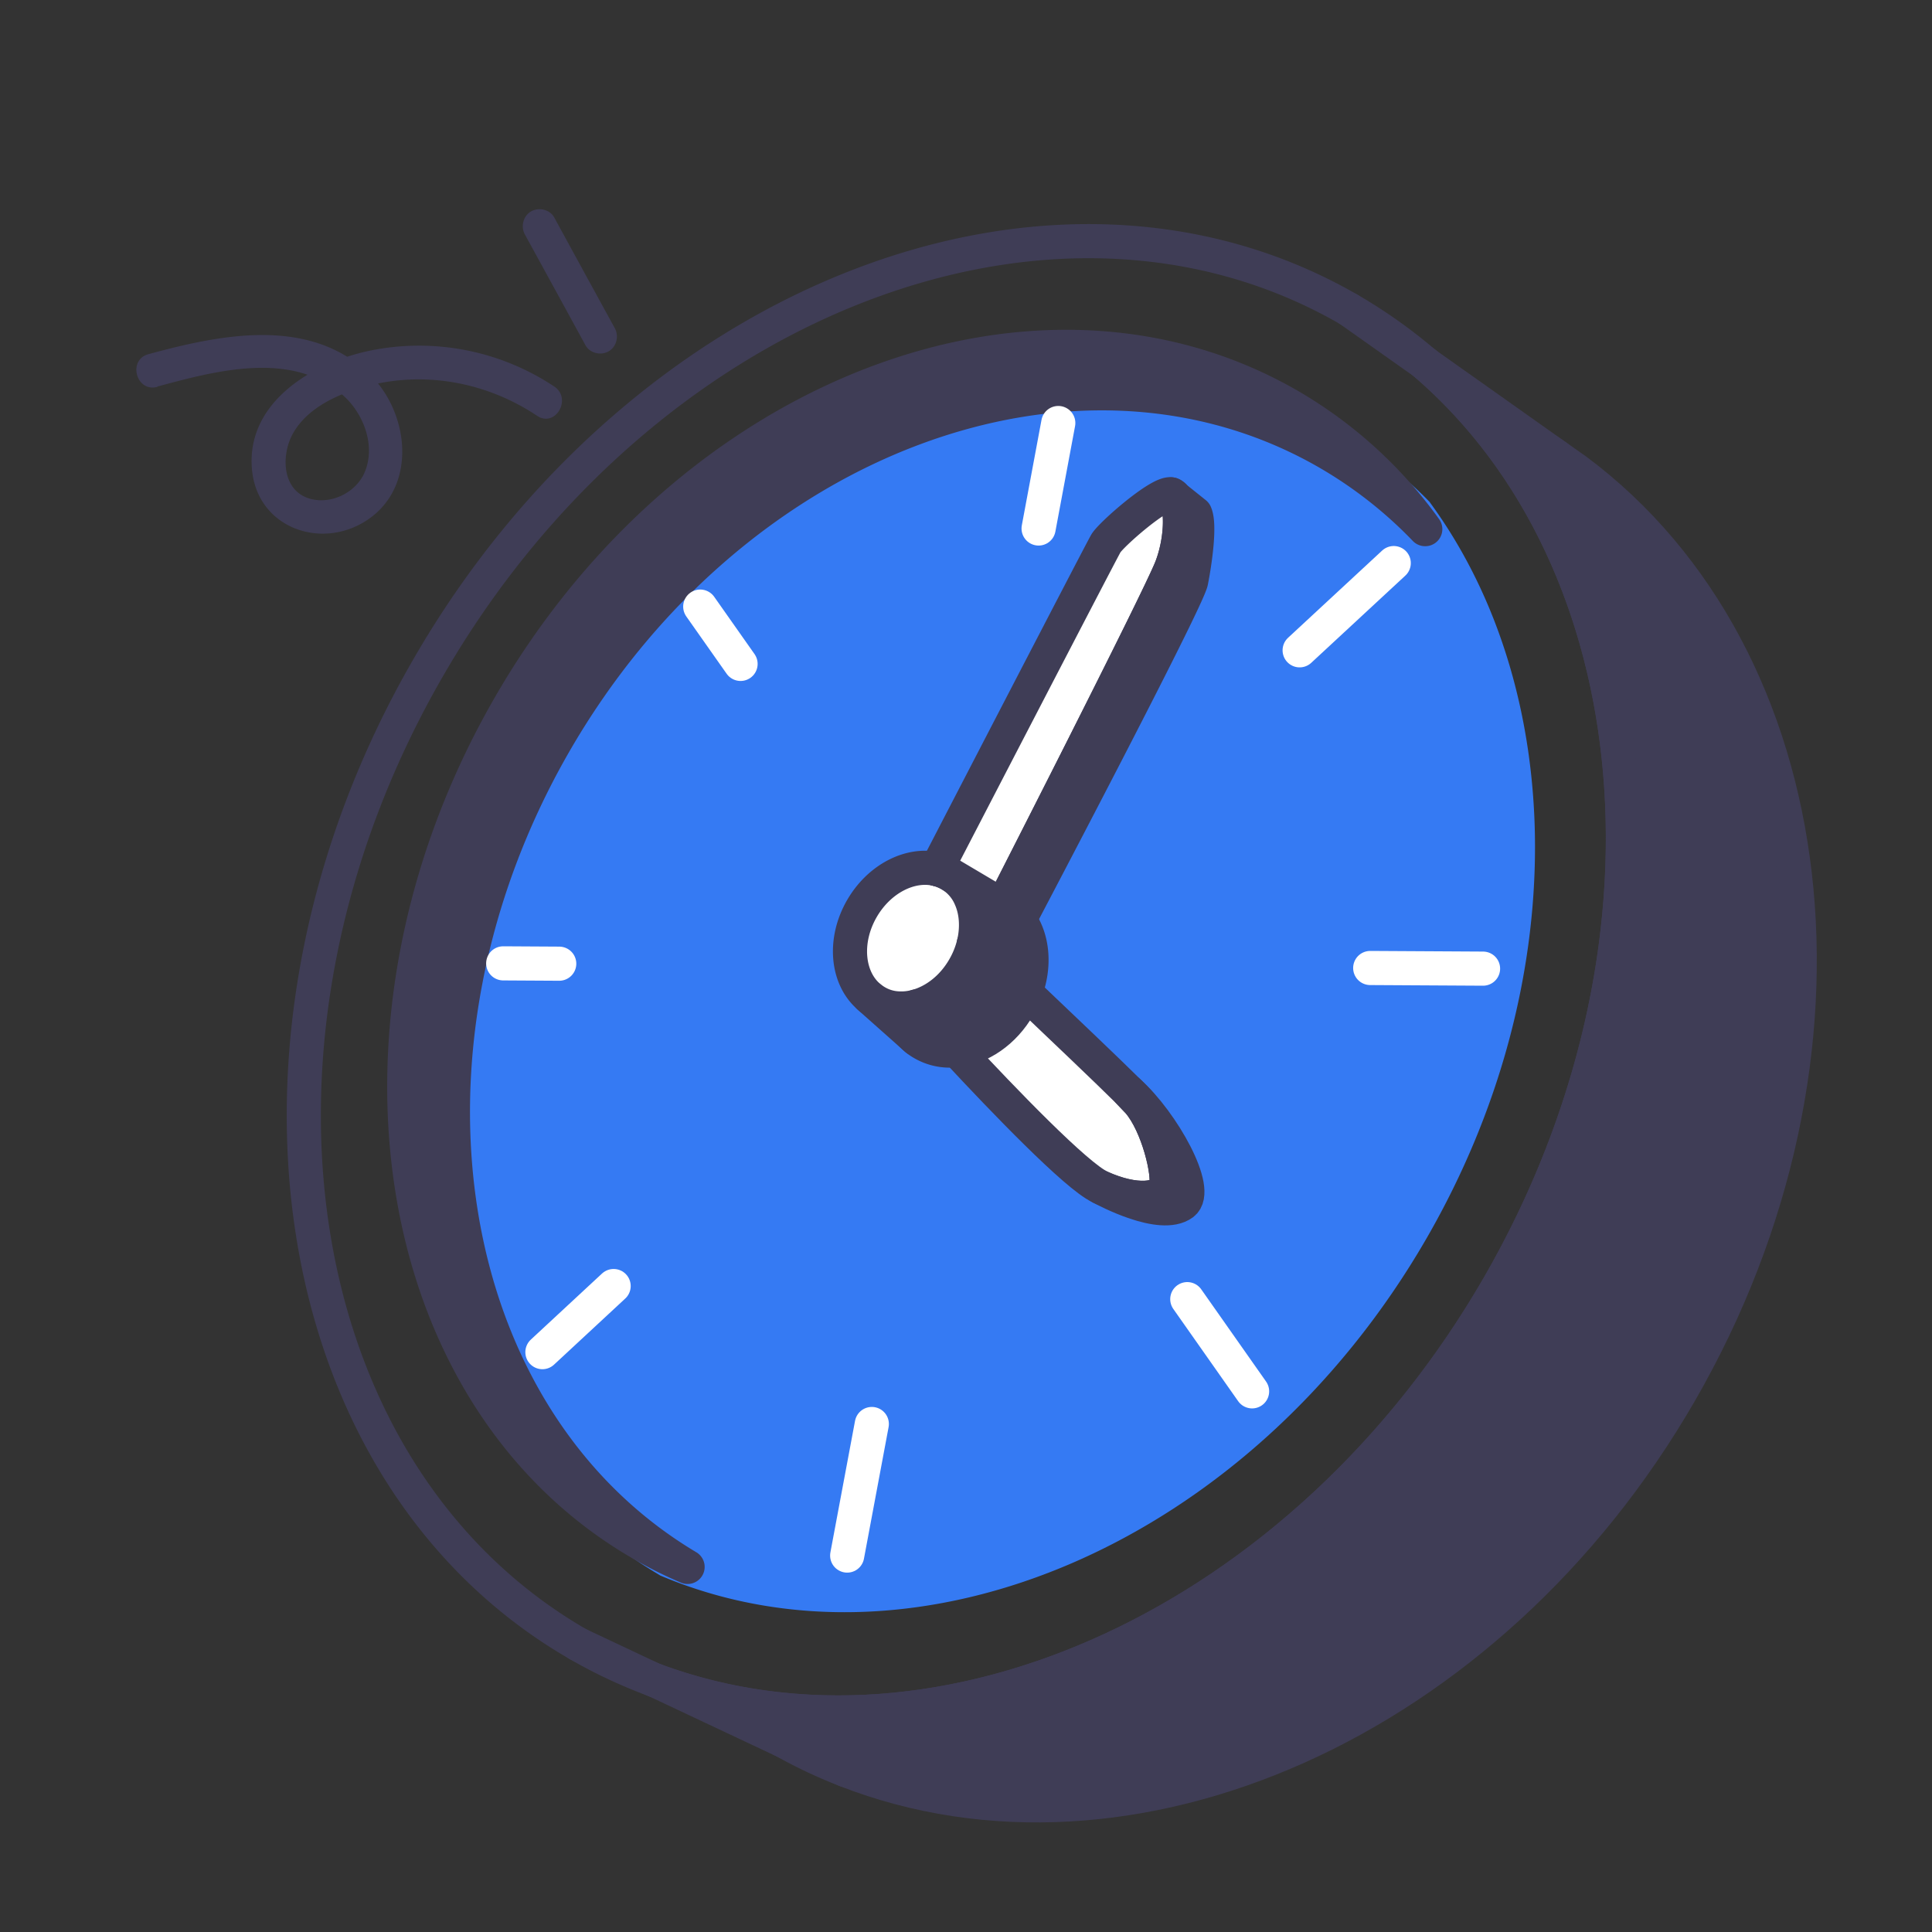
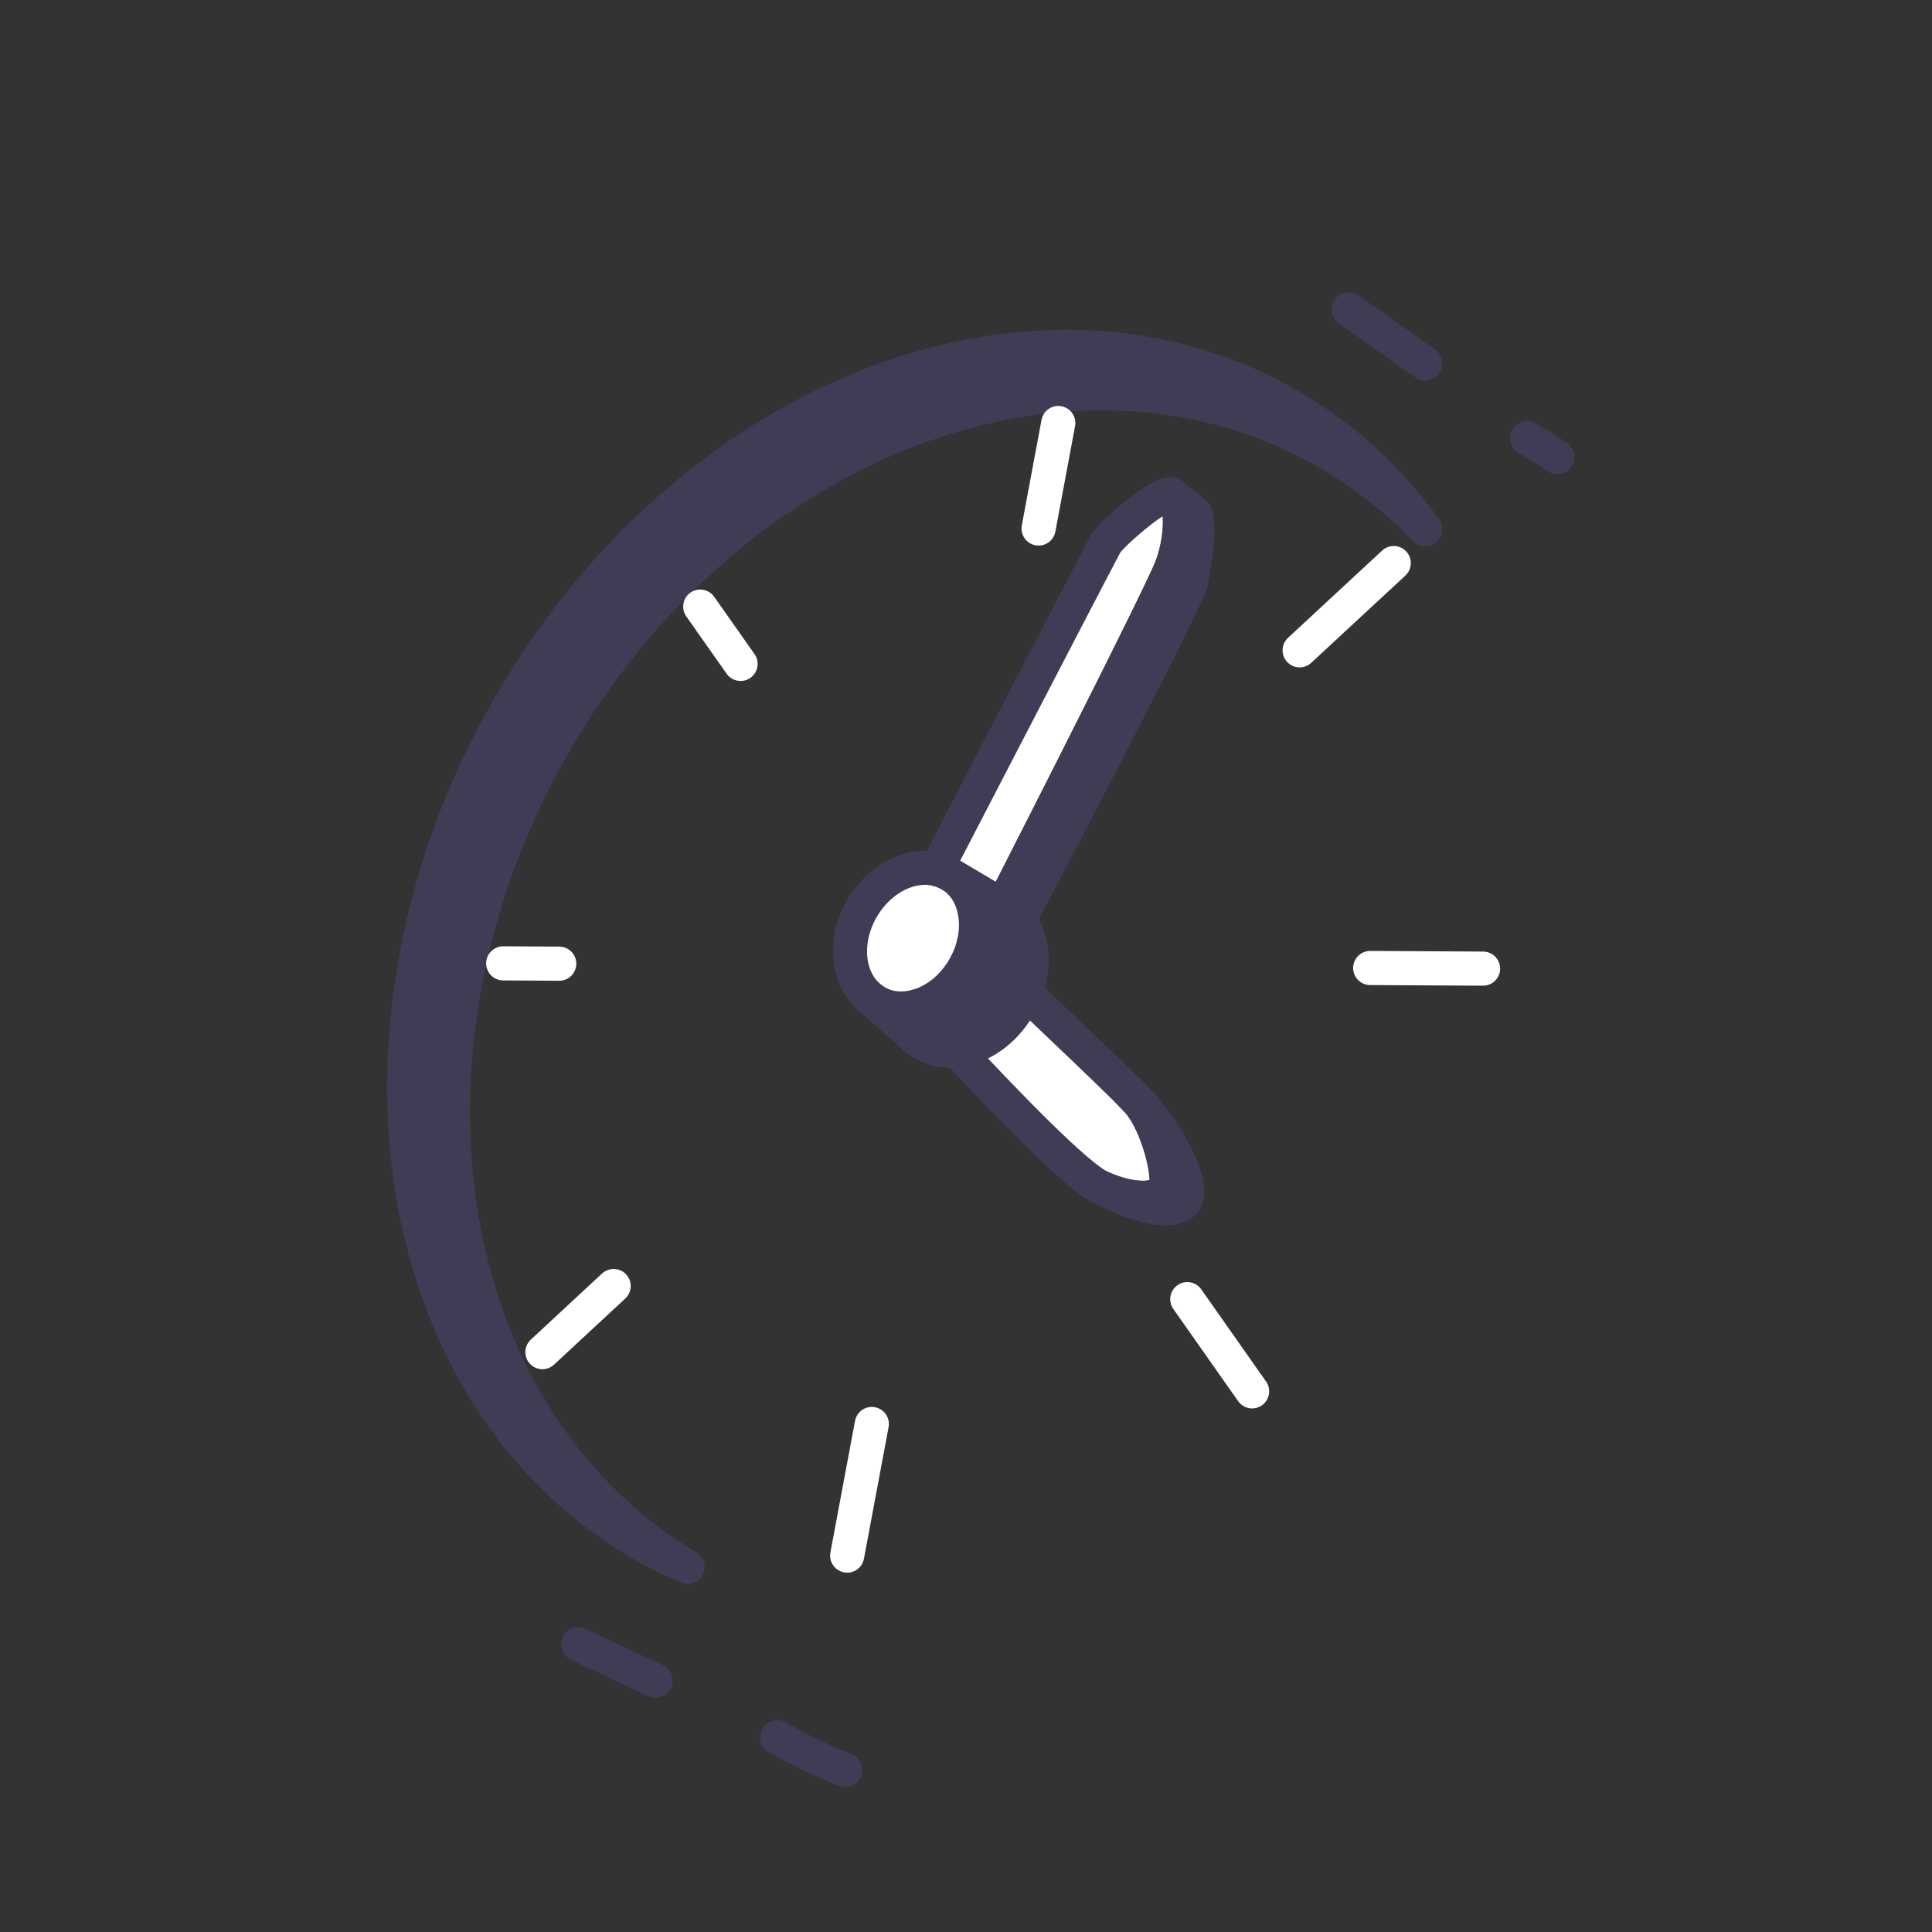
<svg xmlns="http://www.w3.org/2000/svg" width="120" height="120" viewBox="0 0 120 120" fill="none">
  <rect x="0" y="0" width="120" height="120" fill="#333333" stroke="none" />
-   <path d="M88.516 22.576l-.06-.05a31.493 31.493 0 00-4.682-3.31C65.413 8.62 39.804 18.58 26.593 41.475c-13.222 22.894-9.047 50.054 9.315 60.651 1.51.875 3.071 1.6 4.662 2.197l.15.06c17.804 6.561 40.27-3.559 52.37-24.515 11.978-20.777 9.662-45.054-4.574-57.291v0zM70.106 67.81c2.117 1.899 4.473 6.124 3.36 6.949-1.353.994-4.772-.835-5.11-1.014-.02-.01-.03-.02-.03-.02-1.471-.676-6.025-5.408-8.898-8.5 1.452-.149 2.933-1.133 3.838-2.714a5.3 5.3 0 00.417-.865c2.267 2.158 5.13 4.881 6.422 6.164v0zm3.876-31.703c-.258 1.263-10.667 21.026-10.667 21.026a3.231 3.231 0 00-.596-.626h-.01a2.32 2.32 0 00-.408-.288 2.95 2.95 0 00-.397-.2h-.02L59 54.309a3.11 3.11 0 00-.825-.327c.308-.597 10.21-19.714 10.508-20.22.288-.528 3.41-3.271 4.076-3.053l.208.17.02.02 1.243.993c.318.696 0 2.963-.249 4.215v0z" stroke="#3f3d56" stroke-width="2.12" stroke-linecap="round" stroke-linejoin="round" />
-   <path d="M88.824 31.206a21.714 21.714 0 00-1.56-1.472c0-.02-.01-.03-.04-.04a27.435 27.435 0 00-4.603-3.33c-16.363-9.444-38.88-1.064-50.302 18.72C21.493 63.831 24.525 86.09 38.8 96.4c.02.02.04.03.06.04.686.517 1.412.974 2.157 1.421 16.025 6.79 36.663-2.028 47.589-20.946 9.145-15.846 8.748-34.058.208-45.71h.01zM73.465 74.757c-1.352.994-4.772-.835-5.11-1.014-.02-.01-.03-.02-.03-.02-1.47-.676-6.024-5.408-8.897-8.5 1.452-.149 2.933-1.133 3.838-2.714a5.31 5.31 0 00.417-.865c2.267 2.158 5.13 4.882 6.422 6.164 2.117 1.899 4.474 6.124 3.36 6.949zm.517-38.651c-.258 1.262-10.667 21.025-10.667 21.025a3.237 3.237 0 00-.596-.626h-.01a2.328 2.328 0 00-.408-.288 2.95 2.95 0 00-.397-.2h-.02L59 54.309a3.112 3.112 0 00-.825-.327c.308-.597 10.21-19.714 10.507-20.22.289-.528 3.41-3.271 4.076-3.053l.21.17.019.02 1.243.994c.318.695 0 2.962-.249 4.214z" fill="#357af3" />
  <path d="M88.517 32.865a27.411 27.411 0 00-5.945-4.682c-15.677-9.136-37.26-1.024-48.205 18.103-10.885 19.037-7.148 41.812 8.34 51.038a25.04 25.04 0 01-2.962-1.491c-15.667-9.136-19.335-32.339-8.181-51.834C42.708 24.505 64.459 16.104 80.146 25.23a27.18 27.18 0 018.38 7.635h-.01z" fill="#3f3d56" stroke="#3f3d56" stroke-width="2.12" stroke-linecap="round" stroke-linejoin="round" />
-   <path d="M104.352 86.488c-11.88 20.588-34.207 30.331-51.813 23.461l-.04-.02-3.758-1.769-8.022-3.778c17.804 6.561 40.271-3.559 52.37-24.515 11.979-20.777 9.663-45.053-4.573-57.29l8.211 5.815 1.173.825c15.499 11.562 18.561 36.305 6.452 57.271z" fill="#3f3d56" stroke="#3f3d56" stroke-width="2.12" stroke-linecap="round" stroke-linejoin="round" />
  <path d="M48.265 107.901c.159.09.318.179.477.259a29.316 29.316 0 003.758 1.769m44.228-81.537a25.986 25.986 0 00-1.88-1.183m-54.129 77.174l-.15-.06-4.662-2.197m52.609-79.549l-.06-.05-4.682-3.31" stroke="#3f3d56" stroke-width="2.12" stroke-linecap="round" stroke-linejoin="round" />
  <path d="M63.684 61.645c-.11.288-.249.587-.418.865-.905 1.58-2.386 2.565-3.837 2.714a3.34 3.34 0 01-2.098-.408 2.863 2.863 0 01-.557-.407c-.517-.457-.864-1.074-1.053-1.78-.338-1.242-.14-2.743.646-4.105.924-1.61 2.445-2.605 3.927-2.734.546-.05 1.083.02 1.59.219h.02c.14.07.268.129.398.208.149.08.278.18.407.279h.01c.229.189.428.407.597.636.845 1.163.994 2.873.367 4.513z" fill="#3f3d56" stroke="#3f3d56" stroke-width="2.12" stroke-linecap="round" stroke-linejoin="round" />
  <path d="M60.482 58.623a5.635 5.635 0 01-.596 1.482c-.716 1.252-1.82 2.097-2.963 2.405a3.52 3.52 0 01-1.203.12 2.925 2.925 0 01-1.292-.398 3.277 3.277 0 01-.378-.258l-.05-.04c-1.391-1.163-1.62-3.5-.467-5.498 1.074-1.859 3.003-2.833 4.643-2.455.288.07.567.179.825.328a3.081 3.081 0 011.292 1.481c.358.815.428 1.82.19 2.833z" fill="#fff" stroke="#3f3d56" stroke-width="2.12" stroke-linecap="round" stroke-linejoin="round" />
  <path d="M72.76 35.242C72.023 37.17 62.3 56.218 62.3 56.218a2.98 2.98 0 00-.397-.2h-.02L59 54.31a3.112 3.112 0 00-.825-.328c.308-.596 10.21-19.713 10.508-20.22.288-.527 3.41-3.271 4.076-3.052l.208.169.02.02c.448.636.418 2.664-.228 4.344z" fill="#fff" stroke="#3f3d56" stroke-width="2.12" stroke-linecap="round" stroke-linejoin="round" />
  <path d="M58.176 53.98h-.01m14.803-23.103a.418.418 0 00-.21-.169m1.224 5.399c-.259 1.262-10.667 21.025-10.667 21.025a3.238 3.238 0 00-.597-.626h-.01a2.33 2.33 0 00-.407-.288S72.024 37.17 72.76 35.242c.646-1.68.676-3.708.228-4.344l1.243.994c.318.695 0 2.962-.248 4.215zM62.709 56.496l-.806-.477m-7.913 5.915l2.933 2.604m3.559-5.915l3.202 3.022" stroke="#3f3d56" stroke-width="2.12" stroke-linecap="round" stroke-linejoin="round" />
  <path d="M72.422 73.724c-.229.775-1.87 1.014-4.066.02-.02-.01-.03-.02-.03-.02-1.471-.676-6.024-5.408-8.897-8.5 1.451-.149 2.932-1.133 3.837-2.714.169-.278.308-.576.418-.864 2.266 2.157 5.13 4.88 6.422 6.163.298.308.517.537.616.646 1.213 1.422 1.928 4.484 1.7 5.269z" fill="#fff" stroke="#3f3d56" stroke-width="2.12" stroke-linecap="round" stroke-linejoin="round" />
  <path d="M56.923 62.51s1.034 1.143 2.505 2.714m14.037 9.533c-1.352.995-4.772-.835-5.11-1.014 2.197.995 3.838.756 4.066-.02.23-.785-.487-3.847-1.7-5.268-.099-.11-.318-.338-.616-.646 2.118 1.898 4.474 6.123 3.36 6.948z" stroke="#3f3d56" stroke-width="2.12" stroke-linecap="round" stroke-linejoin="round" />
  <path d="M85.106 60.124l7.009.04m-60.86-.328l3.48.02m29.774-27.03l1.223-6.552M52.62 96.619l1.53-8.172m19.594-7.755l4.026 5.727M43.493 37.677l2.505 3.559m34.725-.844l5.845-5.418M33.69 83.984l4.424-4.106" stroke="#fff" stroke-width="2.12" stroke-linecap="round" stroke-linejoin="round" />
-   <path d="M9.782 24.008c3.609-.974 8.32-2.256 11.492.517 1.292 1.123 2.068 3.112 1.392 4.772-.517 1.272-2.068 2.058-3.41 1.68-1.75-.497-1.81-2.694-1.064-4.046.905-1.62 2.833-2.476 4.533-2.933 3.639-.984 7.516-.258 10.637 1.83 1.134.755 2.188-1.064 1.064-1.82a15.159 15.159 0 00-11.502-2.217c-3.569.756-7.694 3.251-7.267 7.436.368 3.58 4.325 4.97 7.168 3.062 3.141-2.107 2.585-6.74.07-9.106-3.748-3.539-9.226-2.396-13.68-1.183-1.302.358-.755 2.386.557 2.028l.01-.02zm28.402-3.628a4301.374 4301.374 0 01-3.758-6.87c-.268-.497-.954-.656-1.442-.378-.487.279-.656.945-.377 1.442 1.252 2.286 2.505 4.573 3.758 6.87.268.496.954.655 1.441.377.487-.278.656-.945.378-1.442z" fill="#3f3d56" />
</svg>